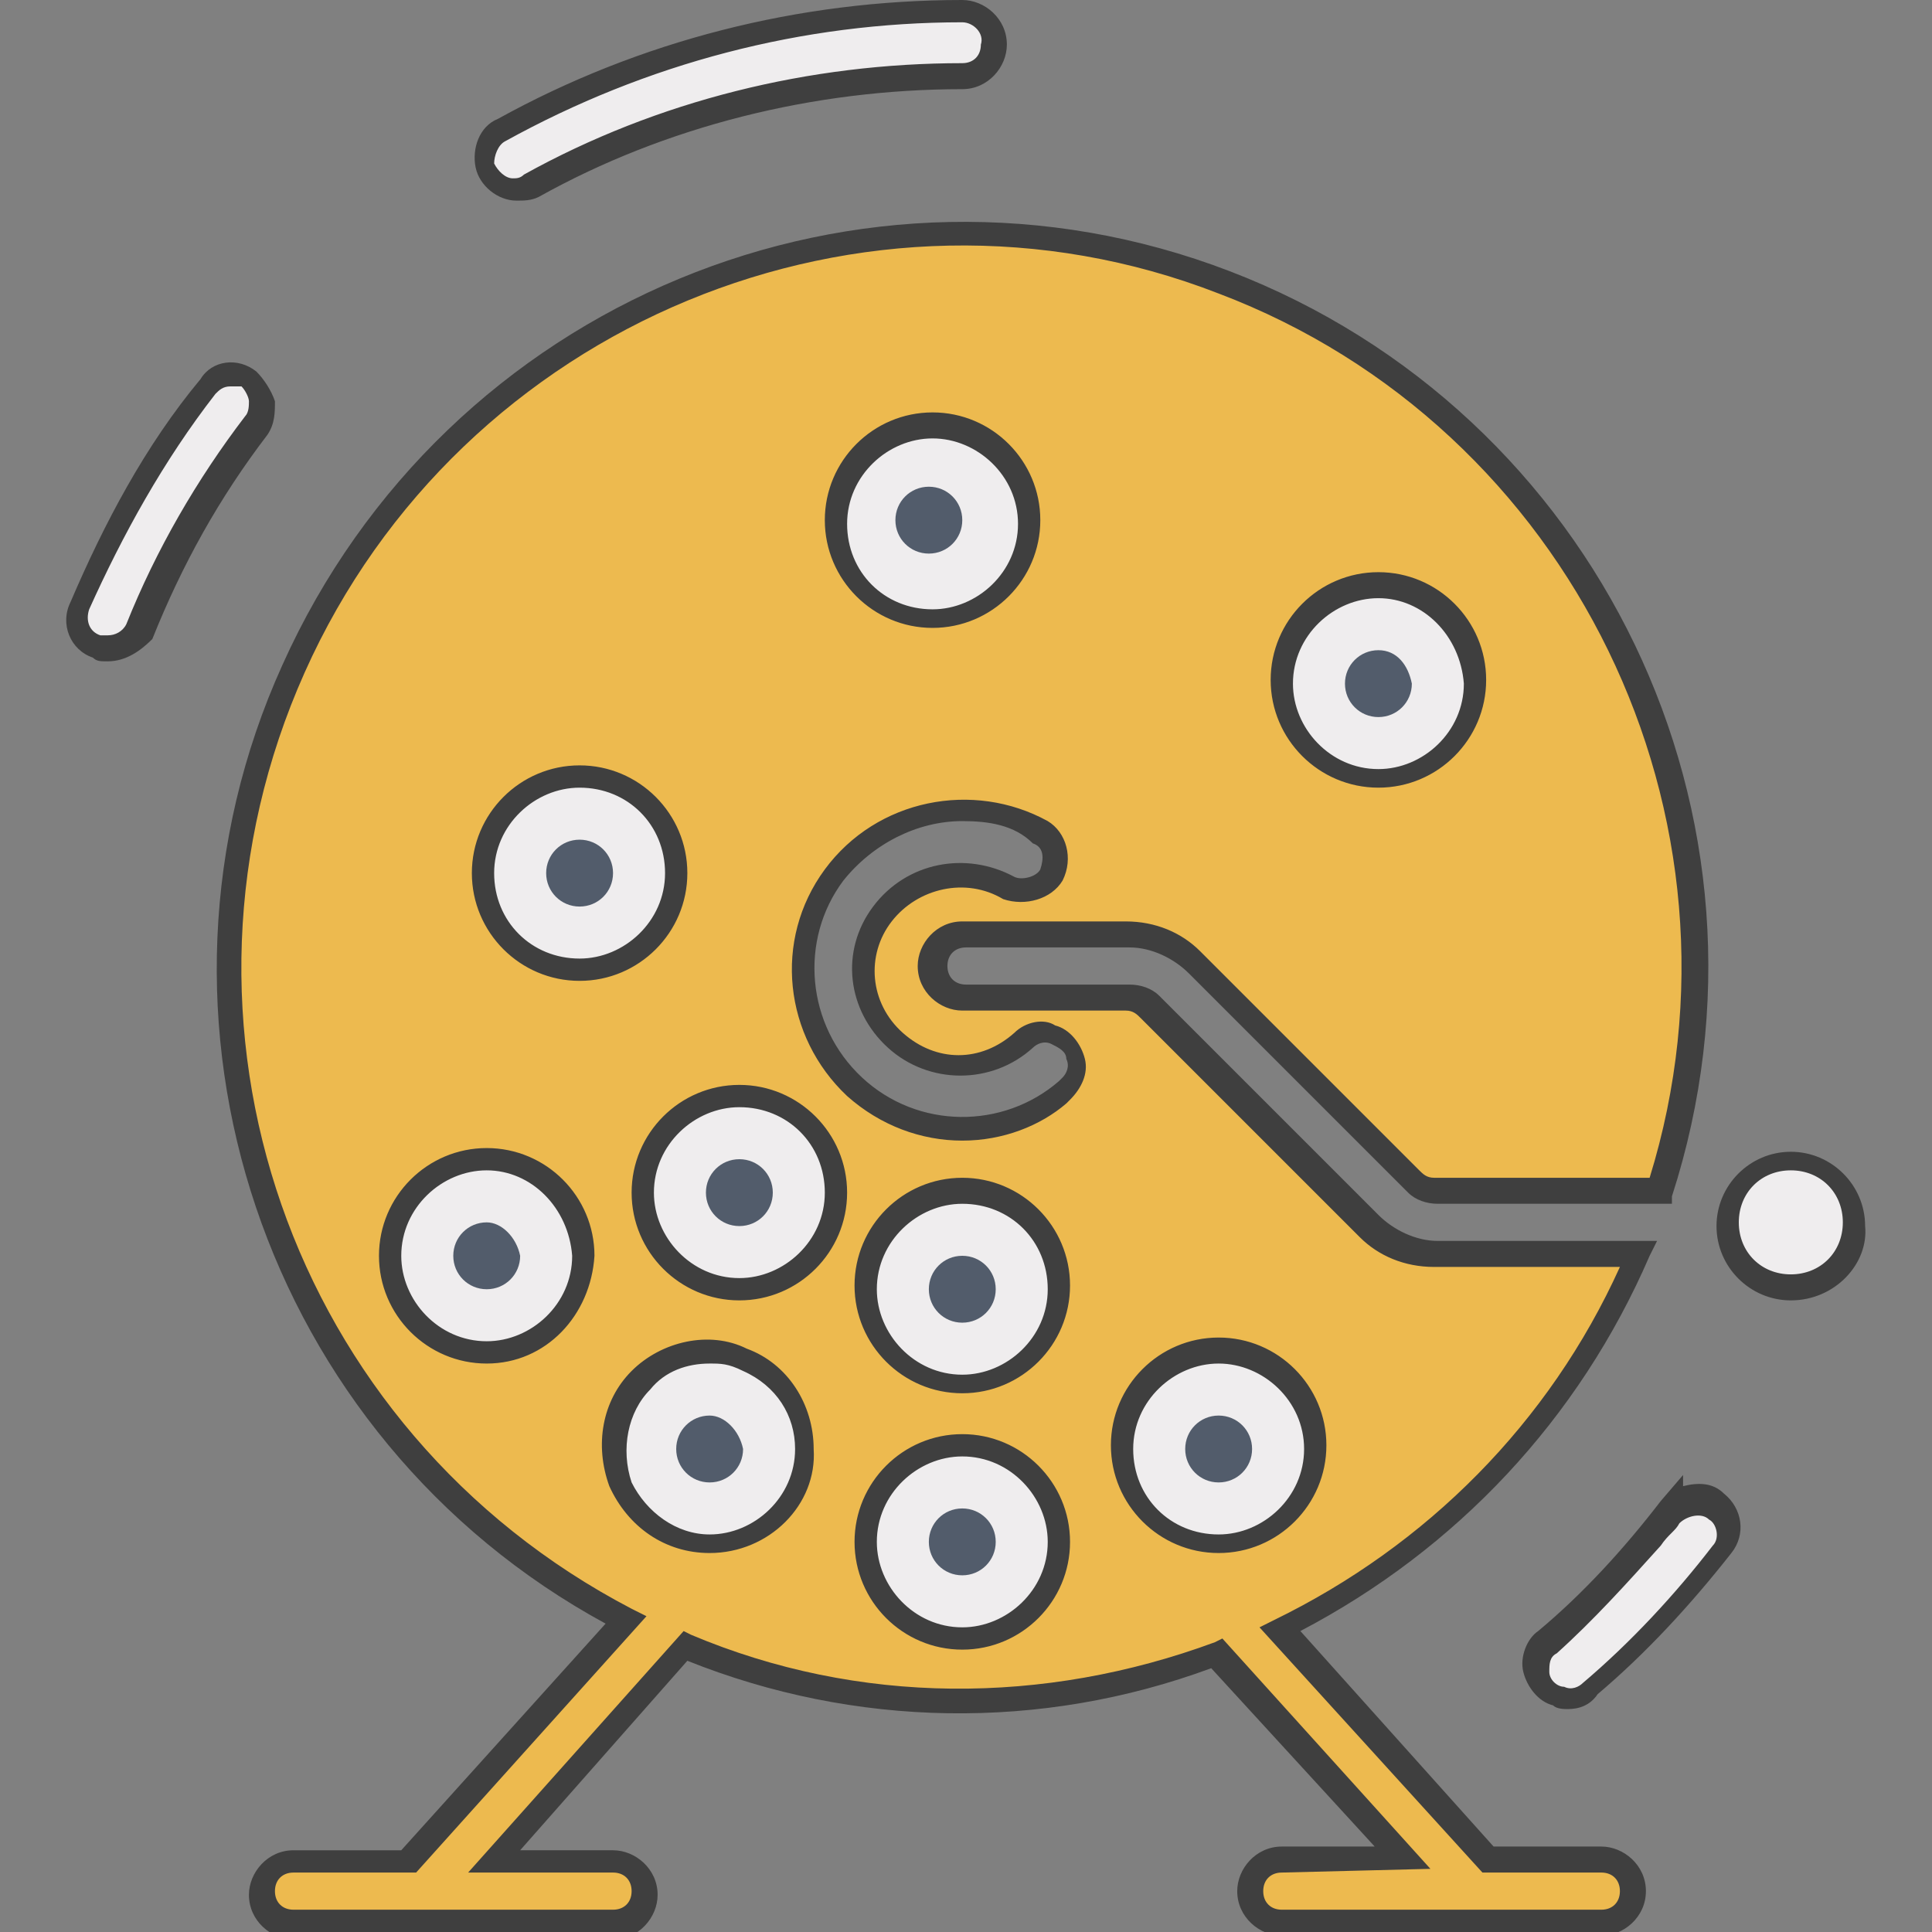
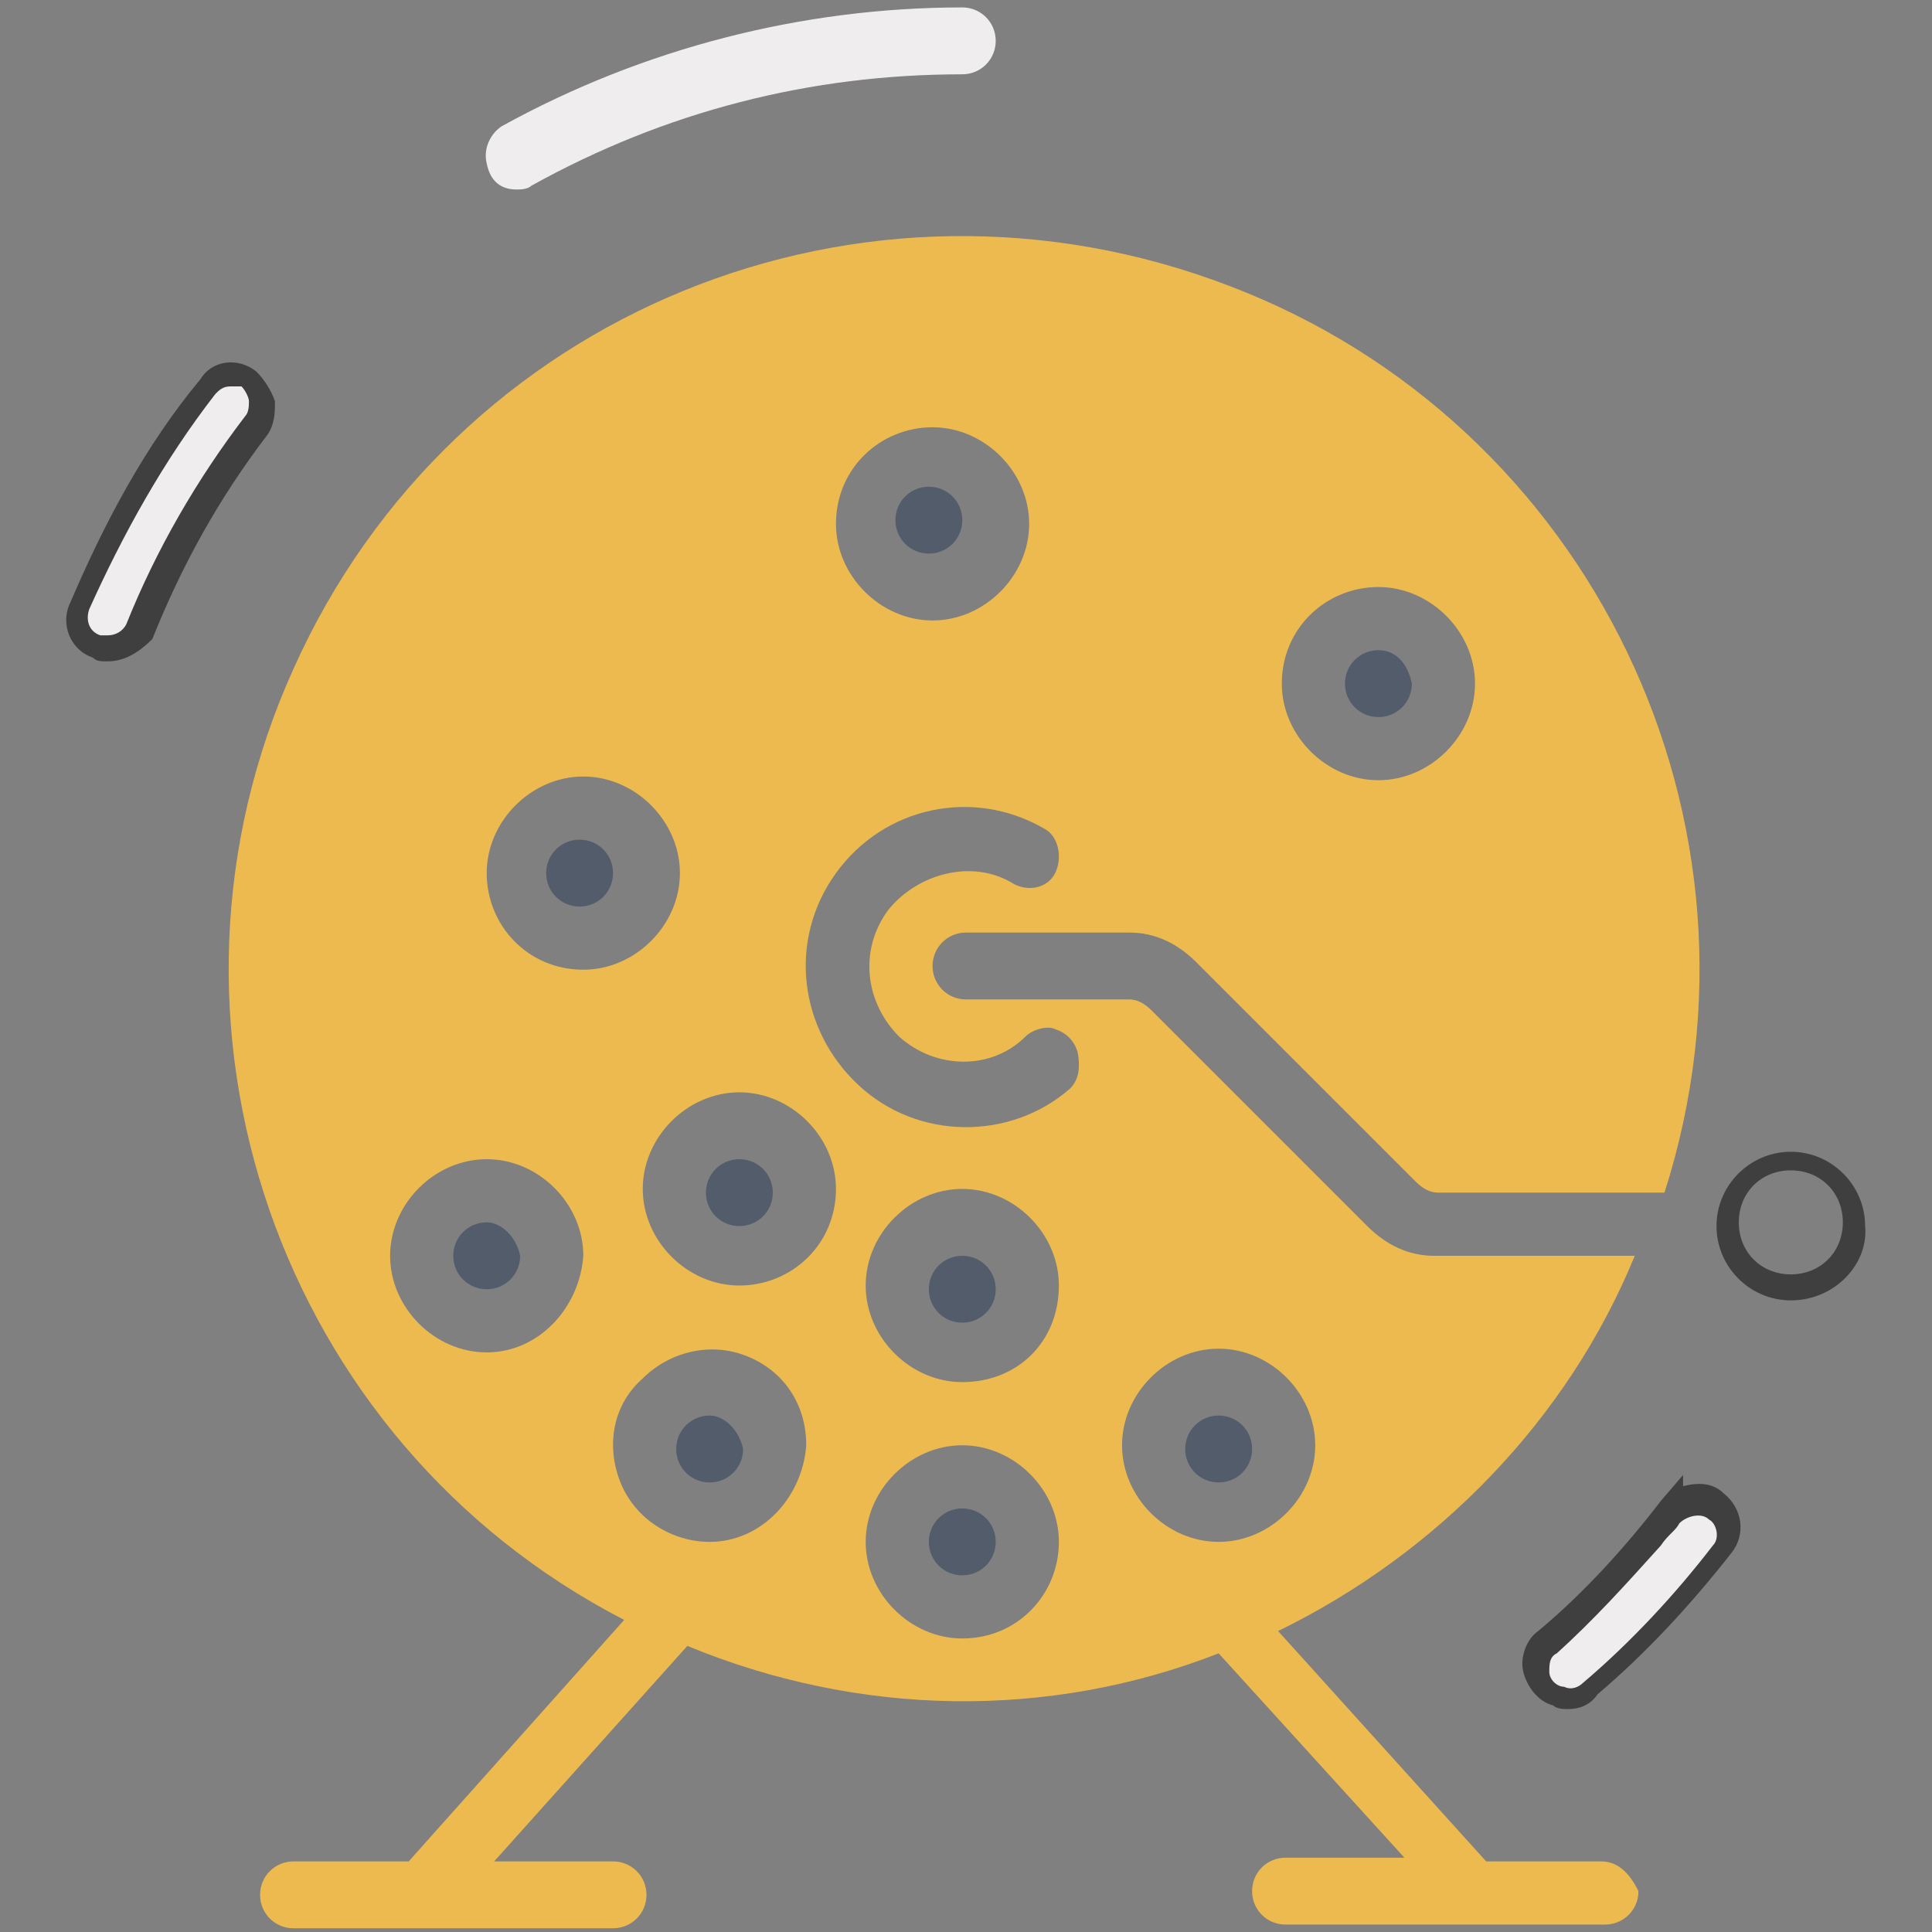
<svg xmlns="http://www.w3.org/2000/svg" version="1.1" id="Layer_1" x="0px" y="0px" viewBox="0 0 52 52" style="enable-background:new 0 0 52 52;" xml:space="preserve">
  <rect x="0" y="0" width="52" height="52" fill="#808080" stroke="none" />
  <style type="text/css">
	.st0{fill:#EFEDEE;}
	.st1{fill:#3F3F3F;}
	.st2{fill:#525C6B;}
	.st3{fill:#EDBA4F;}
</style>
  <g>
    <g>
-       <path class="st0" d="M36.7,40.5l0.3-4.1l-4.4-2.5l-5.7-2.5l-2.8-0.6L20.6,28l-0.3-4.4c0,0-0.6-2.2,0.3-2.8    c0.9-0.6,5.4-2.2,6.6-1.9c1.3,0.3,5.4,2.8,6,3.5c0.6,0.6,3.2,2.5,4.7,2.5s4.1-3.8,4.1-4.4s-1.3-3.8-1.3-4.1S38,12.1,37,11.8    c-0.9-0.3-6.3-1.9-7.6-1.9c-1.3,0-5.7,0.6-6,0.6c-0.3,0-6.3,2.5-6.6,2.8s-4.7,2.2-6,4.1S9.3,20.6,9,23.2s-0.6,4.7-0.3,5.7    C9,29.8,10,36.1,10,36.1l2.2,2.8l4.7,3.8l4.7,1.3l3.8,0.9l3.5-0.3l4.4-1.3l2.8-1.9L36.7,40.5z" />
      <path class="st1" d="M25.3,45.2L25.3,45.2l-3.8-1L16.7,43l-4.8-3.9l-2.3-2.9v-0.1c-0.3-2.2-1-6.5-1.2-7.2    c-0.3-0.9-0.1-2.8,0.2-5.2l0.1-0.6c0.3-2.6,0.7-3.9,1.9-5.8c1-1.5,3.7-2.9,5.2-3.7c0.4-0.2,0.8-0.4,0.9-0.5    c0.3-0.3,6.4-2.9,6.8-2.9c0.1,0,0.7-0.1,1.4-0.2c1.5-0.2,3.8-0.5,4.6-0.5c1.4,0,6.9,1.6,7.7,1.9c1,0.3,4,4.2,4,4.7    c0,0.1,0.3,0.8,0.5,1.4c0.5,1.4,0.8,2.3,0.8,2.7c0,0.9-2.7,4.7-4.4,4.7c-1.8,0-4.4-2.1-5-2.6c-0.6-0.6-4.7-3.1-5.8-3.4    c-1.1-0.3-5.4,1.2-6.4,1.8c-0.6,0.4-0.3,2-0.2,2.5v0.1l0.3,4.3l3.3,2.7l2.8,0.6l5.7,2.5l4.6,2.6L37,40.6l-0.7,1.1l-3,2L28.8,45    L25.3,45.2z M17,42.4l4.7,1.2l3.7,0.9l3.4-0.3l4.3-1.2l2.7-1.8l0.5-0.8l0.3-3.8l-4.2-2.4l-5.6-2.5L24,31l-3.6-3L20,23.5    c-0.1-0.4-0.6-2.4,0.5-3.2c1-0.7,5.5-2.3,6.9-1.9c1.4,0.3,5.5,2.9,6.1,3.6c0.6,0.6,3.1,2.4,4.5,2.4s3.7-3.6,3.8-4.1    c0-0.3-0.5-1.6-0.8-2.5s-0.5-1.3-0.5-1.5c-0.2-0.5-2.8-3.9-3.6-4.2c-1.2-0.4-6.3-1.9-7.5-1.9c-0.8,0-3.1,0.3-4.5,0.5    c-0.8,0.1-1.3,0.2-1.4,0.2c-0.6,0.1-6.1,2.5-6.4,2.8c-0.1,0.1-0.4,0.2-1,0.6c-1.4,0.7-4,2.1-4.9,3.5c-1.2,1.8-1.5,3-1.8,5.5    l-0.1,0.6C9,26,8.8,28,9,28.9c0.3,0.9,1.1,6.4,1.3,7.2l2.1,2.7L17,42.4z" />
    </g>
    <g>
-       <path class="st0" d="M50,32.9c0,0.9-0.8,1.7-1.7,1.7s-1.7-0.8-1.7-1.7s0.8-1.7,1.7-1.7S50,32,50,32.9z" />
      <path class="st1" d="M48.2,35c-1.1,0-2-0.9-2-2c0-1.1,0.9-2,2-2s2,0.9,2,2C50.3,34,49.4,35,48.2,35z M48.2,31.5    c-0.8,0-1.4,0.6-1.4,1.4s0.6,1.4,1.4,1.4s1.4-0.6,1.4-1.4S49,31.5,48.2,31.5z" />
    </g>
    <g>
      <g>
        <path class="st2" d="M19.1,38.1c-0.5,0-0.9,0.4-0.9,0.9s0.4,0.9,0.9,0.9S20,39.5,20,39C19.9,38.5,19.5,38.1,19.1,38.1z" />
      </g>
      <g>
        <path class="st2" d="M25.9,33.8c-0.5,0-0.9,0.4-0.9,0.9s0.4,0.9,0.9,0.9s0.9-0.4,0.9-0.9S26.4,33.8,25.9,33.8z" />
      </g>
      <g>
        <path class="st2" d="M19.9,31.2c-0.5,0-0.9,0.4-0.9,0.9c0,0.5,0.4,0.9,0.9,0.9s0.9-0.4,0.9-0.9C20.8,31.6,20.4,31.2,19.9,31.2z" />
      </g>
      <g>
        <path class="st2" d="M25.9,40.6c-0.5,0-0.9,0.4-0.9,0.9s0.4,0.9,0.9,0.9s0.9-0.4,0.9-0.9S26.4,40.6,25.9,40.6z" />
      </g>
      <g>
        <path class="st2" d="M15.6,22.6c-0.5,0-0.9,0.4-0.9,0.9s0.4,0.9,0.9,0.9s0.9-0.4,0.9-0.9S16.1,22.6,15.6,22.6z" />
      </g>
      <g>
        <path class="st2" d="M13.1,32.9c-0.5,0-0.9,0.4-0.9,0.9s0.4,0.9,0.9,0.9s0.9-0.4,0.9-0.9C13.9,33.3,13.5,32.9,13.1,32.9z" />
      </g>
      <g>
        <path class="st2" d="M37.1,17.5c-0.5,0-0.9,0.4-0.9,0.9s0.4,0.9,0.9,0.9s0.9-0.4,0.9-0.9C37.9,17.9,37.6,17.5,37.1,17.5z" />
      </g>
      <g>
        <path class="st2" d="M32.8,38.1c-0.5,0-0.9,0.4-0.9,0.9s0.4,0.9,0.9,0.9s0.9-0.4,0.9-0.9S33.3,38.1,32.8,38.1z" />
      </g>
      <g>
-         <path class="st2" d="M25.9,14c0-0.5-0.4-0.9-0.9-0.9s-0.9,0.4-0.9,0.9s0.4,0.9,0.9,0.9S25.9,14.5,25.9,14z" />
+         <path class="st2" d="M25.9,14c0-0.5-0.4-0.9-0.9-0.9s-0.9,0.4-0.9,0.9s0.4,0.9,0.9,0.9S25.9,14.5,25.9,14" />
      </g>
    </g>
    <g>
      <path class="st0" d="M13.9,5.1c0.1,0,0.3,0,0.4-0.1c3.6-2,7.5-3,11.6-3c0.5,0,0.9-0.4,0.9-0.9s-0.4-0.9-0.9-0.9    c-4.3,0-8.6,1.1-12.4,3.2c-0.3,0.2-0.5,0.6-0.4,1C13.2,4.9,13.5,5.1,13.9,5.1z" />
-       <path class="st1" d="M13.9,5.4c-0.5,0-1-0.4-1.1-0.9s0.1-1.1,0.6-1.3C17.2,1.1,21.5,0,25.9,0l0,0c0.6,0,1.2,0.5,1.2,1.2    c0,0.6-0.5,1.2-1.2,1.2c-4,0-8,1-11.4,2.9C14.3,5.4,14.1,5.4,13.9,5.4L13.9,5.4z M25.9,0.6c-4.3,0-8.5,1.1-12.3,3.2    c-0.2,0.1-0.3,0.4-0.3,0.6c0.1,0.2,0.3,0.4,0.5,0.4l0,0c0.1,0,0.2,0,0.3-0.1c3.6-2,7.7-3,11.8-3c0.3,0,0.5-0.2,0.5-0.5    C26.5,0.9,26.2,0.6,25.9,0.6z" />
    </g>
    <g>
      <path class="st0" d="M6.7,10.2C6.3,9.9,5.8,10,5.5,10.4c-1.4,1.8-2.5,3.8-3.4,5.9c-0.2,0.4,0,0.9,0.5,1.1c0.1,0,0.2,0.1,0.3,0.1    c0.3,0,0.7-0.2,0.8-0.5c0.8-2,1.9-3.8,3.2-5.5C7,11.2,7.1,11,7,10.8C7,10.6,6.9,10.4,6.7,10.2z" />
      <path class="st1" d="M2.9,17.8c-0.2,0-0.3,0-0.4-0.1c-0.6-0.2-0.9-0.9-0.6-1.5c0.9-2.1,2-4.2,3.5-6c0.3-0.5,1-0.6,1.5-0.2l0,0    c0.2,0.2,0.4,0.5,0.5,0.8c0,0.3,0,0.6-0.2,0.9c-1.3,1.7-2.3,3.5-3.1,5.5C3.8,17.5,3.4,17.8,2.9,17.8L2.9,17.8z M6.2,10.4    c-0.2,0-0.3,0.1-0.4,0.2c-1.4,1.8-2.5,3.8-3.4,5.8c-0.1,0.3,0,0.6,0.3,0.7c0.1,0,0.1,0,0.2,0c0.2,0,0.4-0.1,0.5-0.3    c0.8-2,1.9-3.9,3.2-5.6c0.1-0.1,0.1-0.3,0.1-0.4c0-0.1-0.1-0.3-0.2-0.4l0,0C6.4,10.4,6.3,10.4,6.2,10.4z" />
    </g>
    <g>
      <path class="st0" d="M45,40.7c-1,1.3-2.1,2.5-3.3,3.5c-0.2,0.2-0.4,0.5-0.3,0.8c0.1,0.3,0.3,0.6,0.6,0.7c0.3,0.1,0.6,0,0.9-0.2    c1.3-1.1,2.5-2.4,3.6-3.8c0.3-0.4,0.2-0.9-0.2-1.2C45.8,40.3,45.3,40.3,45,40.7L45,40.7z" />
      <path class="st1" d="M42.2,46c-0.1,0-0.3,0-0.4-0.1c-0.4-0.1-0.7-0.5-0.8-0.9s0.1-0.9,0.4-1.1c1.2-1,2.3-2.2,3.3-3.5l0.6-0.7V40    c0.4-0.1,0.8-0.1,1.1,0.2c0.5,0.4,0.6,1.1,0.2,1.6c-1.1,1.4-2.3,2.7-3.6,3.8C42.8,45.9,42.5,46,42.2,46z M44.7,41.6    c-0.9,1-1.8,2-2.8,2.9c-0.2,0.1-0.2,0.3-0.2,0.5s0.2,0.4,0.4,0.4c0.2,0.1,0.4,0,0.5-0.1c1.3-1.1,2.5-2.4,3.5-3.7    c0.2-0.2,0.1-0.6-0.1-0.7c-0.2-0.2-0.6-0.1-0.8,0.1l0,0C45.1,41.2,44.9,41.3,44.7,41.6L44.7,41.6L44.7,41.6z" />
    </g>
    <g>
      <path class="st3" d="M43.1,50.1H40l-5.6-6.2c4.3-2.1,7.8-5.7,9.6-10.1h-5.4c-0.7,0-1.3-0.3-1.8-0.8L31,27.2    c-0.2-0.2-0.4-0.3-0.6-0.3H26c-0.5,0-0.9-0.4-0.9-0.9s0.4-0.9,0.9-0.9h4.4c0.7,0,1.3,0.3,1.8,0.8l5.9,5.9c0.2,0.2,0.4,0.3,0.6,0.3    h6.1c3.2-10-2-20.7-11.7-24.4C23.2,3.9,12.2,8.4,7.9,18c-4.3,9.5-0.4,20.8,8.9,25.6L11,50.1H7.9C7.4,50.1,7,50.5,7,51    s0.4,0.9,0.9,0.9h8.6c0.5,0,0.9-0.4,0.9-0.9s-0.4-0.9-0.9-0.9h-3.2l5.2-5.8c4.6,1.9,9.7,2,14.3,0.2l5,5.5h-3.2    c-0.5,0-0.9,0.4-0.9,0.9s0.4,0.9,0.9,0.9h8.6c0.5,0,0.9-0.4,0.9-0.9C43.9,50.5,43.6,50.1,43.1,50.1z M37.1,15.8    c1.4,0,2.6,1.2,2.6,2.6S38.5,21,37.1,21s-2.6-1.2-2.6-2.6C34.5,16.9,35.7,15.8,37.1,15.8z M25.1,11.5c1.4,0,2.6,1.2,2.6,2.6    s-1.2,2.6-2.6,2.6s-2.6-1.2-2.6-2.6C22.5,12.6,23.7,11.5,25.1,11.5z M13.1,36.4c-1.4,0-2.6-1.2-2.6-2.6c0-1.4,1.2-2.6,2.6-2.6    s2.6,1.2,2.6,2.6C15.6,35.2,14.5,36.4,13.1,36.4z M13.1,23.5c0-1.4,1.2-2.6,2.6-2.6s2.6,1.2,2.6,2.6s-1.2,2.6-2.6,2.6    C14.2,26.1,13.1,24.9,13.1,23.5z M19.1,41.5c-1,0-2-0.6-2.4-1.6s-0.2-2.1,0.6-2.8c0.7-0.7,1.8-1,2.8-0.6s1.6,1.3,1.6,2.4    C21.6,40.3,20.5,41.5,19.1,41.5z M19.9,34.6c-1.4,0-2.6-1.2-2.6-2.6s1.2-2.6,2.6-2.6s2.6,1.2,2.6,2.6    C22.5,33.5,21.3,34.6,19.9,34.6z M25.9,44.1c-1.4,0-2.6-1.2-2.6-2.6c0-1.4,1.2-2.6,2.6-2.6s2.6,1.2,2.6,2.6    C28.5,42.9,27.4,44.1,25.9,44.1z M25.9,37.2c-1.4,0-2.6-1.2-2.6-2.6c0-1.4,1.2-2.6,2.6-2.6s2.6,1.2,2.6,2.6    C28.5,36.1,27.4,37.2,25.9,37.2z M28.8,29.3c-1.6,1.4-4.1,1.4-5.7-0.1s-1.9-3.9-0.6-5.7s3.7-2.3,5.6-1.2c0.4,0.2,0.5,0.8,0.3,1.2    c-0.2,0.4-0.7,0.5-1.1,0.3c-1.1-0.7-2.6-0.3-3.4,0.7c-0.8,1.1-0.6,2.5,0.3,3.4c1,0.9,2.5,0.9,3.4,0c0.2-0.2,0.6-0.3,0.8-0.2    c0.3,0.1,0.5,0.3,0.6,0.6C29.1,28.8,29,29.1,28.8,29.3L28.8,29.3z M30.2,38.9c0-1.4,1.2-2.6,2.6-2.6c1.4,0,2.6,1.2,2.6,2.6    c0,1.4-1.2,2.6-2.6,2.6C31.4,41.5,30.2,40.3,30.2,38.9z" />
-       <path class="st1" d="M43.1,52.1h-8.6c-0.6,0-1.2-0.5-1.2-1.2c0-0.6,0.5-1.2,1.2-1.2H37l-4.4-4.8c-4.6,1.7-9.6,1.6-14.1-0.2    L14,49.8h2.5c0.6,0,1.2,0.5,1.2,1.2c0,0.6-0.5,1.2-1.2,1.2H7.9c-0.6,0-1.2-0.5-1.2-1.2c0-0.6,0.5-1.2,1.2-1.2h2.9l5.5-6.1    c-9.2-5-13-16.3-8.7-25.8C12,8.1,23.2,3.5,33.1,7.3S48.3,22,45,32.2v0.2h-6.3c-0.3,0-0.6-0.1-0.8-0.3L32,26.2    c-0.4-0.4-1-0.7-1.6-0.7l0,0H26c-0.3,0-0.5,0.2-0.5,0.5s0.2,0.5,0.5,0.5h4.4c0.3,0,0.6,0.1,0.8,0.3l5.9,5.9c0.4,0.4,1,0.7,1.6,0.7    l0,0h5.9l-0.2,0.4c-1.9,4.4-5.2,7.9-9.4,10.1l5.2,5.8h2.9c0.6,0,1.2,0.5,1.2,1.2C44.3,51.6,43.7,52.1,43.1,52.1z M34.5,50.4    c-0.3,0-0.5,0.2-0.5,0.5s0.2,0.5,0.5,0.5h8.6c0.3,0,0.5-0.2,0.5-0.5s-0.2-0.5-0.5-0.5h-3.2l-6-6.6l0.4-0.2c4.1-2,7.4-5.3,9.3-9.5    h-5l0,0c-0.8,0-1.5-0.3-2-0.8l-5.9-5.9c-0.1-0.1-0.2-0.2-0.4-0.2h-4.4c-0.6,0-1.2-0.5-1.2-1.2c0-0.6,0.5-1.2,1.2-1.2h4.4l0,0    c0.8,0,1.5,0.3,2,0.8l5.9,5.9c0.1,0.1,0.2,0.2,0.4,0.2h5.8c3-9.7-2.1-20.2-11.6-23.8C23.3,4.2,12.4,8.7,8.2,18.1S7.8,38.5,17,43.3    l0.4,0.2l-6.2,6.9H7.9c-0.3,0-0.5,0.2-0.5,0.5s0.2,0.5,0.5,0.5h8.6c0.3,0,0.5-0.2,0.5-0.5s-0.2-0.5-0.5-0.5h-3.9l5.8-6.5l0.2,0.1    c4.5,1.9,9.5,1.9,14.1,0.2l0.2-0.1l5.6,6.2L34.5,50.4L34.5,50.4z M25.9,44.4c-1.6,0-2.9-1.3-2.9-2.9c0-1.6,1.3-2.9,2.9-2.9    s2.9,1.3,2.9,2.9C28.8,43.1,27.5,44.4,25.9,44.4z M25.9,39.2c-1.2,0-2.3,1-2.3,2.3c0,1.2,1,2.3,2.3,2.3c1.2,0,2.3-1,2.3-2.3    C28.2,40.3,27.2,39.2,25.9,39.2z M32.8,41.8c-1.6,0-2.9-1.3-2.9-2.9c0-1.6,1.3-2.9,2.9-2.9c1.6,0,2.9,1.3,2.9,2.9    S34.4,41.8,32.8,41.8z M32.8,36.7c-1.2,0-2.3,1-2.3,2.3s1,2.3,2.3,2.3c1.2,0,2.3-1,2.3-2.3S34,36.7,32.8,36.7z M19.1,41.8    c-1.2,0-2.2-0.7-2.7-1.8c-0.4-1.1-0.2-2.3,0.6-3.1c0.8-0.8,2.1-1.1,3.1-0.6c1.1,0.4,1.8,1.5,1.8,2.7C22,40.5,20.7,41.8,19.1,41.8z     M19.1,36.7c-0.6,0-1.2,0.2-1.6,0.7C16.9,38,16.7,39,17,39.9c0.4,0.8,1.2,1.4,2.1,1.4c1.2,0,2.3-1,2.3-2.3c0-0.9-0.5-1.7-1.4-2.1    C19.6,36.7,19.4,36.7,19.1,36.7z M25.9,37.5c-1.6,0-2.9-1.3-2.9-2.9c0-1.6,1.3-2.9,2.9-2.9s2.9,1.3,2.9,2.9    C28.8,36.2,27.5,37.5,25.9,37.5z M25.9,32.4c-1.2,0-2.3,1-2.3,2.3c0,1.2,1,2.3,2.3,2.3c1.2,0,2.3-1,2.3-2.3    C28.2,33.4,27.2,32.4,25.9,32.4z M13.1,36.7c-1.6,0-2.9-1.3-2.9-2.9c0-1.6,1.3-2.9,2.9-2.9s2.9,1.3,2.9,2.9    C15.9,35.4,14.7,36.7,13.1,36.7z M13.1,31.5c-1.2,0-2.3,1-2.3,2.3c0,1.2,1,2.3,2.3,2.3c1.2,0,2.3-1,2.3-2.3    C15.3,32.5,14.3,31.5,13.1,31.5z M19.9,35c-1.6,0-2.9-1.3-2.9-2.9c0-1.6,1.3-2.9,2.9-2.9s2.9,1.3,2.9,2.9    C22.8,33.7,21.5,35,19.9,35z M19.9,29.8c-1.2,0-2.3,1-2.3,2.3c0,1.2,1,2.3,2.3,2.3c1.2,0,2.3-1,2.3-2.3    C22.2,30.8,21.2,29.8,19.9,29.8z M25.9,30.7c-1.1,0-2.2-0.4-3.1-1.2c-1.7-1.6-2-4.2-0.6-6.1s4-2.4,6-1.3c0.5,0.3,0.7,1,0.4,1.6    c-0.3,0.5-1,0.7-1.6,0.5c-1-0.6-2.3-0.3-3,0.6s-0.6,2.2,0.3,3s2.1,0.8,3,0c0.3-0.3,0.8-0.4,1.1-0.2c0.4,0.1,0.7,0.5,0.8,0.9    c0.1,0.4-0.1,0.8-0.4,1.1l-0.1,0.1C28,30.3,27,30.7,25.9,30.7z M25.9,22.1c-1.2,0-2.4,0.6-3.2,1.6c-1.2,1.6-1,3.9,0.5,5.3    s3.8,1.4,5.3,0.1l0.1-0.1c0.1-0.1,0.2-0.3,0.1-0.5c0-0.2-0.2-0.3-0.4-0.4c-0.2-0.1-0.4,0-0.5,0.1c-1.1,1-2.8,1-3.9,0    s-1.3-2.6-0.4-3.8c0.9-1.2,2.5-1.5,3.8-0.8c0.2,0.1,0.6,0,0.7-0.2c0.1-0.3,0.1-0.6-0.2-0.7C27.3,22.2,26.6,22.1,25.9,22.1z     M15.6,26.4c-1.6,0-2.9-1.3-2.9-2.9s1.3-2.9,2.9-2.9s2.9,1.3,2.9,2.9S17.2,26.4,15.6,26.4z M15.6,21.2c-1.2,0-2.3,1-2.3,2.3    s1,2.3,2.3,2.3c1.2,0,2.3-1,2.3-2.3S16.9,21.2,15.6,21.2z M37.1,21.2c-1.6,0-2.9-1.3-2.9-2.9s1.3-2.9,2.9-2.9    c1.6,0,2.9,1.3,2.9,2.9C40,19.9,38.7,21.2,37.1,21.2z M37.1,16.1c-1.2,0-2.3,1-2.3,2.3c0,1.2,1,2.3,2.3,2.3c1.2,0,2.3-1,2.3-2.3    C39.3,17.1,38.3,16.1,37.1,16.1z M25.1,16.9c-1.6,0-2.9-1.3-2.9-2.9s1.3-2.9,2.9-2.9S28,12.4,28,14S26.7,16.9,25.1,16.9z     M25.1,11.8c-1.2,0-2.3,1-2.3,2.3s1,2.3,2.3,2.3c1.2,0,2.3-1,2.3-2.3S26.3,11.8,25.1,11.8z" />
    </g>
  </g>
</svg>